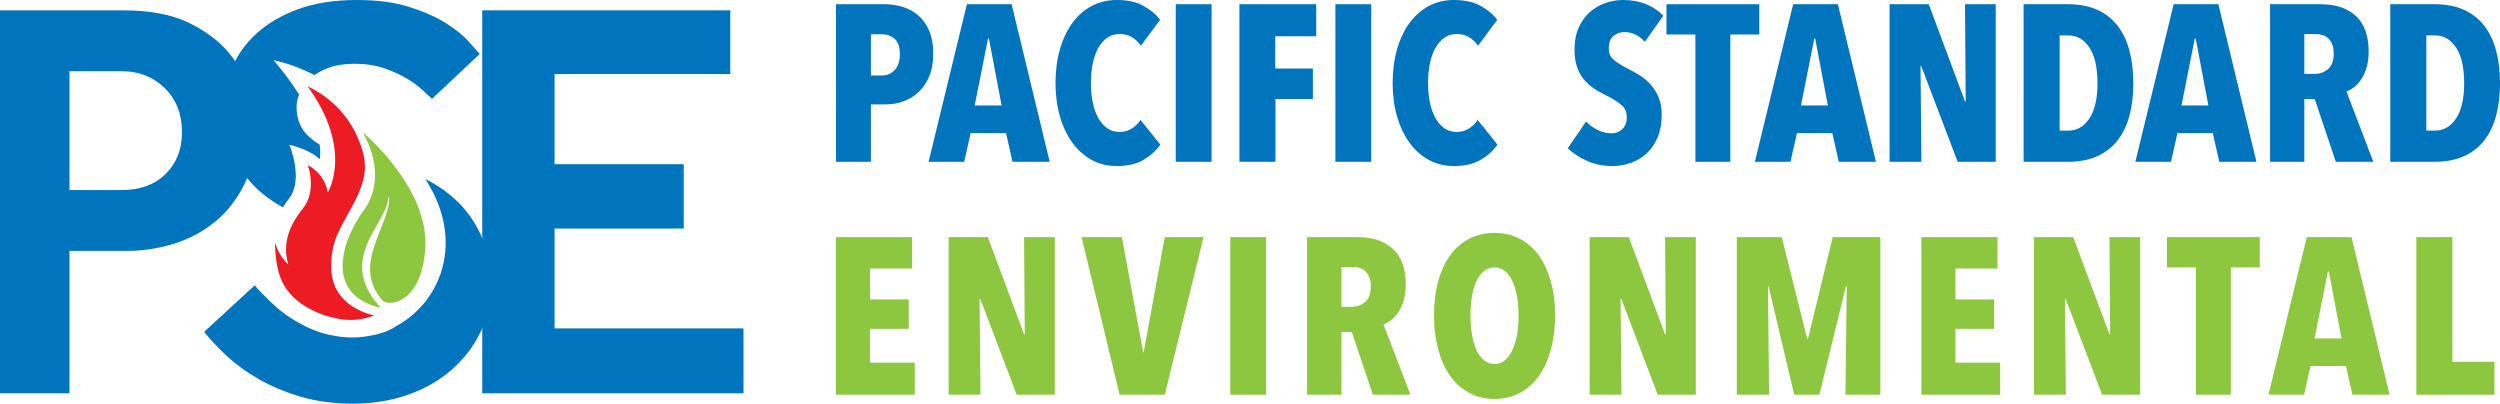
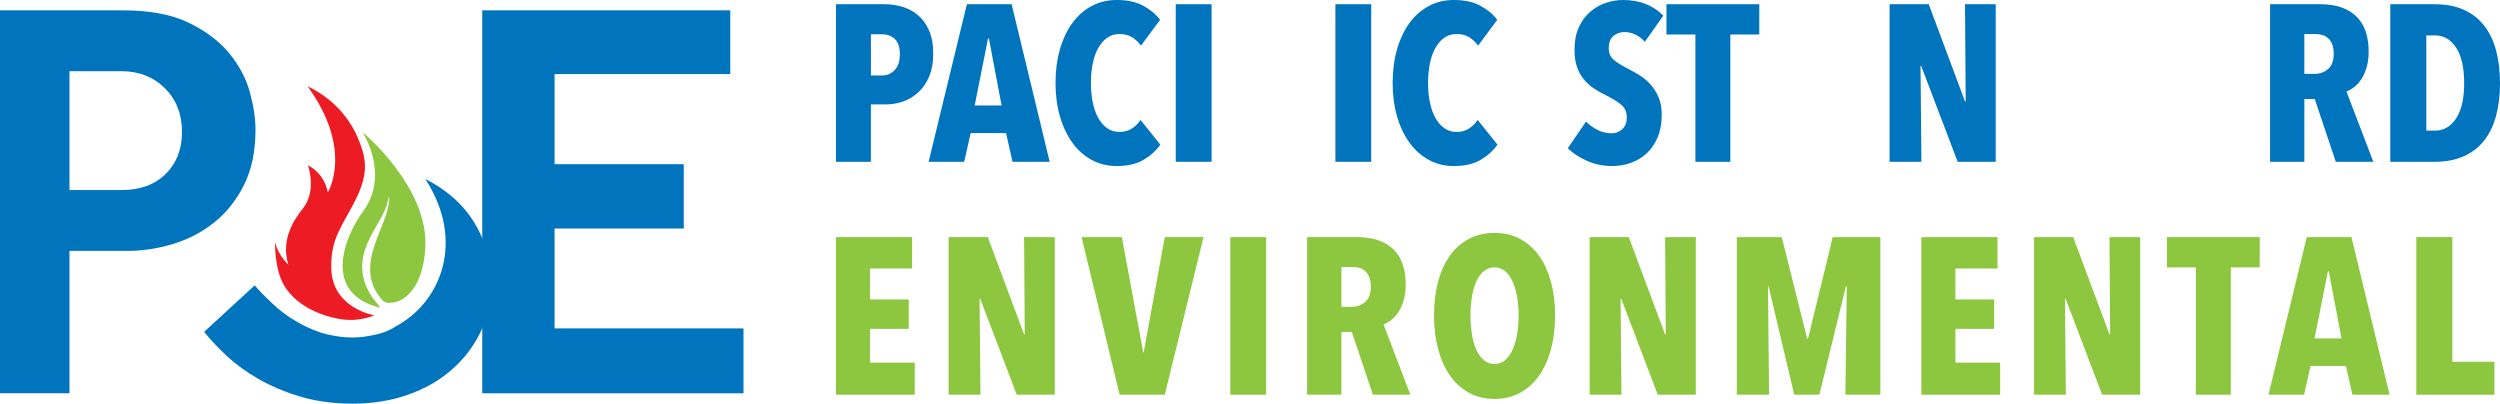
<svg xmlns="http://www.w3.org/2000/svg" version="1.1" id="Layer_1" x="0px" y="0px" width="207px" height="33.421px" viewBox="202.5 379.29 207 33.421" enable-background="new 202.5 379.29 207 33.421" xml:space="preserve">
  <g>
    <path fill="#0074BC" d="M212.578,395.026c1.521,0,2.734-0.443,3.637-1.332c0.903-0.887,1.354-2.043,1.354-3.469   c0-1.49-0.475-2.702-1.426-3.637c-0.949-0.935-2.139-1.402-3.564-1.402h-4.326v9.84H212.578z M202.5,380.146h10.173   c2.22,0,4.033,0.341,5.443,1.023c1.409,0.682,2.528,1.521,3.352,2.519c0.824,0.998,1.394,2.068,1.712,3.209   c0.316,1.141,0.475,2.187,0.475,3.138c0,1.775-0.316,3.296-0.95,4.563c-0.634,1.267-1.458,2.305-2.472,3.113   c-1.016,0.809-2.156,1.402-3.424,1.783s-2.519,0.57-3.756,0.57h-4.801v11.789H202.5V380.146z" />
    <polygon fill="#0074BC" points="242.43,380.146 262.967,380.146 262.967,385.422 248.418,385.422 248.418,392.886 259.115,392.886    259.115,398.211 248.418,398.211 248.418,406.482 264.061,406.482 264.061,411.854 242.43,411.854  " />
-     <path fill="#0074BC" d="M223.111,394.217c0.697,0.824,1.576,1.537,2.64,2.141c0.058,0.031,0.118,0.062,0.177,0.095   c0.156-0.248,0.338-0.512,0.549-0.795c1.168-1.562-0.018-4.385-0.018-4.385c1.92,0.481,2.52,1.214,2.52,1.214   c0.055-0.395,0.045-0.808-0.012-1.229c-0.204-0.118-0.391-0.24-0.554-0.367c-0.492-0.381-0.841-0.793-1.046-1.237   c-0.207-0.442-0.311-0.95-0.311-1.521c0-0.321,0.069-0.66,0.205-1.016c-1.025-1.638-2.119-2.845-2.119-2.845   c1.187,0.253,2.325,0.684,3.4,1.232c0.335-0.236,0.727-0.437,1.177-0.604c0.603-0.221,1.313-0.332,2.14-0.332   c0.918,0,1.742,0.127,2.473,0.381c0.729,0.253,1.354,0.539,1.878,0.855c0.522,0.317,0.957,0.642,1.308,0.975   c0.348,0.333,0.6,0.562,0.76,0.689l3.945-3.708c-0.189-0.221-0.507-0.578-0.951-1.07c-0.443-0.491-1.068-0.99-1.877-1.498   c-0.809-0.505-1.814-0.95-3.019-1.33c-1.205-0.381-2.647-0.571-4.327-0.571c-1.87,0-3.494,0.254-4.872,0.761   c-1.379,0.508-2.528,1.181-3.446,2.02c-0.92,0.84-1.602,1.807-2.045,2.9c-0.443,1.094-0.666,2.243-0.666,3.447   c0,1.046,0.174,2.068,0.522,3.066C221.893,392.482,222.414,393.394,223.111,394.217" />
    <path fill="#0074BC" d="M242.342,398.805c-0.522-1.155-1.221-2.139-2.092-2.947c-0.746-0.692-1.592-1.273-2.535-1.744   c0.049,0.076,0.096,0.148,0.139,0.218c3.103,4.985,1.181,9.954-2.574,11.977c-0.562,0.375-1.256,0.632-2.086,0.769   c-1.111,0.229-2.168,0.184-3.118-0.004c-0.418-0.072-0.813-0.172-1.188-0.306c-0.659-0.231-1.264-0.516-1.818-0.844   c-0.809-0.463-1.284-0.871-1.284-0.871c-0.237-0.174-0.45-0.358-0.644-0.555c-0.066-0.059-0.135-0.117-0.199-0.178   c-0.521-0.492-0.975-0.959-1.354-1.402l-4.185,3.85c0.506,0.636,1.133,1.302,1.878,1.998c0.744,0.695,1.632,1.338,2.662,1.927   c1.029,0.586,2.188,1.067,3.471,1.448c1.283,0.379,2.717,0.57,4.303,0.57c1.647,0,3.17-0.246,4.563-0.738   c1.396-0.489,2.599-1.18,3.612-2.065c1.015-0.888,1.808-1.918,2.378-3.092c0.571-1.173,0.856-2.455,0.856-3.851   C243.127,401.348,242.864,399.963,242.342,398.805" />
    <path fill="#8DC63F" d="M233.953,404.764c0.131,0.033-0.508-0.672-0.584-0.78c-2.387-3.494,0.781-5.959,1.211-7.919   c0.055-0.181,0.102-0.377,0.133-0.582c0.003,0.024,0.008,0.055,0.008,0.081c0.152,2.318-3.199,5.611-0.553,8.599   c0.525,0.559,3.248,0.234,3.546-4.297c0.334-5.07-5.204-9.646-5.204-9.646s2.307,3.5,0.07,6.544   C230.964,398.967,229.182,403.582,233.953,404.764" />
    <path fill="#ED1C24" d="M231.669,396.361c1.356-2.502,1.252-3.72,0.511-5.536c-0.697-1.704-2.041-3.35-4.209-4.387   c3.84,5.3,1.672,8.779,1.672,8.779c-0.317-1.663-1.644-2.237-1.644-2.237c0.091,0.306,0.692,2.188-0.435,3.589   c-0.948,1.177-1.389,2.296-1.385,3.388c0.002,0.66,0.2,1.256,0.2,1.256c-0.969-0.977-1.104-1.891-1.104-1.891   s-0.069,2.16,0.714,3.543c1.188,2.1,3.911,2.781,5.001,2.889c0.9,0.09,1.736-0.051,2.509-0.35c0,0-3.521-0.586-3.571-3.924   C229.893,399.256,230.602,398.332,231.669,396.361" />
    <path fill="#0074BC" d="M277.008,383.787c0-0.59-0.142-1.014-0.424-1.272c-0.283-0.258-0.627-0.387-1.033-0.387h-0.939v3.409h0.939   c0.406,0,0.75-0.15,1.033-0.451C276.866,384.784,277.008,384.352,277.008,383.787 M279.771,383.73c0,0.725-0.11,1.352-0.332,1.88   c-0.221,0.528-0.516,0.965-0.885,1.308c-0.368,0.344-0.787,0.599-1.252,0.765c-0.467,0.166-0.94,0.249-1.42,0.249h-1.271v4.753   h-2.893V379.64h4.054c0.467,0,0.937,0.068,1.409,0.203c0.474,0.135,0.904,0.359,1.291,0.673c0.387,0.313,0.699,0.734,0.939,1.262   C279.651,382.306,279.771,382.957,279.771,383.73" />
    <path fill="#0074BC" d="M284.383,382.478h-0.074l-1.105,5.547h2.229L284.383,382.478z M286.336,392.686l-0.535-2.376h-2.93   l-0.535,2.376h-2.947l3.169-13.046h3.704l3.152,13.046H286.336z" />
    <path fill="#0074BC" d="M297.175,392.53c-0.577,0.338-1.315,0.507-2.211,0.507c-0.762,0-1.452-0.169-2.073-0.507   c-0.621-0.338-1.152-0.811-1.594-1.419c-0.443-0.608-0.787-1.333-1.031-2.174c-0.246-0.842-0.369-1.766-0.369-2.774   c0-1.019,0.123-1.953,0.369-2.801c0.244-0.847,0.588-1.572,1.031-2.174c0.441-0.602,0.973-1.069,1.594-1.401   c0.621-0.331,1.312-0.497,2.073-0.497c0.872,0,1.601,0.156,2.183,0.47c0.584,0.313,1.055,0.703,1.41,1.17l-1.584,2.138   c-0.222-0.295-0.471-0.529-0.746-0.701c-0.277-0.172-0.625-0.258-1.041-0.258c-0.395,0-0.734,0.105-1.023,0.314   s-0.534,0.494-0.737,0.856c-0.202,0.363-0.353,0.793-0.45,1.291c-0.1,0.497-0.148,1.028-0.148,1.593s0.049,1.094,0.148,1.585   c0.098,0.492,0.248,0.922,0.45,1.29c0.203,0.369,0.451,0.658,0.746,0.866c0.295,0.209,0.64,0.313,1.032,0.313   s0.736-0.098,1.031-0.294c0.295-0.197,0.529-0.43,0.701-0.701l1.64,2.046C298.219,391.771,297.752,392.192,297.175,392.53" />
    <rect x="299.852" y="379.64" fill="#0074BC" width="2.967" height="13.046" />
-     <polygon fill="#0074BC" points="308.092,382.293 308.092,384.965 311.206,384.965 311.206,387.49 308.11,387.49 308.11,392.686    305.125,392.686 305.125,379.64 311.482,379.64 311.482,382.293  " />
    <rect x="313.071" y="379.64" fill="#0074BC" width="2.967" height="13.046" />
    <path fill="#0074BC" d="M325.089,392.53c-0.577,0.338-1.313,0.507-2.211,0.507c-0.762,0-1.452-0.169-2.073-0.507   c-0.62-0.338-1.15-0.811-1.594-1.419s-0.787-1.333-1.031-2.174c-0.246-0.842-0.369-1.766-0.369-2.774   c0-1.019,0.123-1.953,0.369-2.801c0.244-0.847,0.589-1.572,1.031-2.174s0.974-1.069,1.594-1.401   c0.621-0.331,1.312-0.497,2.073-0.497c0.872,0,1.601,0.156,2.184,0.47c0.585,0.313,1.055,0.703,1.41,1.17l-1.585,2.138   c-0.222-0.295-0.471-0.529-0.746-0.701c-0.276-0.172-0.624-0.258-1.041-0.258c-0.395,0-0.733,0.105-1.022,0.314   s-0.534,0.494-0.737,0.856c-0.202,0.363-0.353,0.793-0.45,1.291c-0.1,0.497-0.147,1.028-0.147,1.593s0.049,1.094,0.147,1.585   c0.099,0.492,0.248,0.922,0.45,1.29c0.203,0.369,0.451,0.658,0.746,0.866c0.295,0.209,0.64,0.313,1.032,0.313   c0.394,0,0.737-0.098,1.032-0.294c0.295-0.197,0.527-0.43,0.699-0.701l1.641,2.046C326.133,391.771,325.666,392.192,325.089,392.53   " />
    <path fill="#0074BC" d="M338.692,382.754c-0.222-0.258-0.479-0.458-0.773-0.599c-0.294-0.141-0.603-0.212-0.922-0.212   c-0.331,0-0.629,0.105-0.895,0.314c-0.265,0.209-0.396,0.554-0.396,1.033c0,0.406,0.135,0.724,0.404,0.951   c0.271,0.228,0.67,0.477,1.197,0.748c0.296,0.147,0.609,0.323,0.938,0.526c0.328,0.203,0.628,0.452,0.898,0.747   c0.272,0.296,0.498,0.649,0.678,1.061c0.18,0.413,0.27,0.902,0.27,1.468c0,0.701-0.111,1.32-0.334,1.855   c-0.222,0.535-0.521,0.978-0.898,1.329c-0.377,0.352-0.812,0.616-1.307,0.794c-0.494,0.179-1.005,0.269-1.533,0.269   c-0.785,0-1.502-0.148-2.146-0.443c-0.646-0.295-1.164-0.638-1.558-1.032l1.512-2.211c0.281,0.294,0.606,0.531,0.976,0.709   c0.369,0.179,0.744,0.268,1.125,0.268c0.356,0,0.657-0.117,0.903-0.351c0.245-0.233,0.367-0.559,0.367-0.976   c0-0.43-0.146-0.771-0.441-1.023s-0.726-0.519-1.29-0.802c-0.355-0.171-0.69-0.362-1.004-0.571s-0.59-0.461-0.829-0.755   c-0.24-0.295-0.427-0.639-0.562-1.032c-0.137-0.394-0.202-0.86-0.202-1.401c0-0.725,0.118-1.348,0.357-1.87   c0.24-0.522,0.554-0.949,0.94-1.281s0.816-0.577,1.29-0.737c0.472-0.16,0.948-0.24,1.428-0.24c0.712,0,1.352,0.116,1.916,0.348   c0.565,0.232,1.038,0.549,1.419,0.952L338.692,382.754z" />
    <polygon fill="#0074BC" points="345.772,382.146 345.772,392.686 342.88,392.686 342.88,382.146 340.483,382.146 340.483,379.64    348.169,379.64 348.169,382.146  " />
-     <path fill="#0074BC" d="M352.798,382.478h-0.073l-1.105,5.547h2.229L352.798,382.478z M354.751,392.686l-0.535-2.376h-2.93   l-0.534,2.376h-2.947l3.169-13.046h3.703l3.151,13.046H354.751z" />
    <polygon fill="#0074BC" points="364.596,392.686 361.573,384.744 361.519,384.744 361.592,392.686 358.957,392.686 358.957,379.64    362.2,379.64 365.204,387.692 365.26,387.692 365.204,379.64 367.746,379.64 367.746,392.686  " />
-     <path fill="#0074BC" d="M376.172,386.2c0-1.315-0.224-2.307-0.672-2.976c-0.449-0.67-1.029-1.005-1.742-1.005h-0.718v7.887h0.718   c0.713,0,1.293-0.334,1.742-1.004C375.948,388.432,376.172,387.465,376.172,386.2 M379.139,386.2c0,0.983-0.106,1.873-0.321,2.672   c-0.216,0.799-0.544,1.48-0.985,2.045c-0.443,0.565-1.005,1.002-1.688,1.308c-0.682,0.309-1.488,0.461-2.424,0.461h-3.666V379.64   h3.666c0.936,0,1.742,0.153,2.424,0.46c0.683,0.307,1.243,0.747,1.688,1.318c0.441,0.571,0.771,1.259,0.985,2.064   C379.031,384.286,379.139,385.193,379.139,386.2" />
-     <path fill="#0074BC" d="M384.303,382.478h-0.074l-1.104,5.547h2.229L384.303,382.478z M386.256,392.686l-0.535-2.376h-2.93   l-0.534,2.376h-2.948l3.17-13.046h3.703l3.151,13.046H386.256z" />
    <path fill="#0074BC" d="M395.731,383.73c0-0.331-0.047-0.601-0.139-0.811c-0.092-0.208-0.213-0.374-0.359-0.497   s-0.311-0.206-0.488-0.249s-0.354-0.064-0.524-0.064h-0.922v3.298h0.865c0.418,0,0.784-0.131,1.098-0.396   C395.574,384.748,395.731,384.32,395.731,383.73 M395.906,392.686l-1.745-5.197h-0.862v5.197h-2.837V379.64h4.173   c1.263,0,2.243,0.328,2.941,0.985s1.048,1.637,1.048,2.939c0,0.479-0.055,0.91-0.165,1.29c-0.11,0.381-0.255,0.707-0.432,0.977   c-0.178,0.27-0.376,0.491-0.598,0.664c-0.22,0.172-0.436,0.294-0.644,0.368l2.225,5.823H395.906z" />
    <path fill="#0074BC" d="M406.533,386.2c0-1.315-0.226-2.307-0.672-2.976c-0.449-0.67-1.029-1.005-1.742-1.005h-0.718v7.887h0.718   c0.713,0,1.293-0.334,1.742-1.004C406.309,388.432,406.533,387.465,406.533,386.2 M409.5,386.2c0,0.983-0.108,1.873-0.322,2.672   c-0.216,0.799-0.544,1.48-0.984,2.045c-0.443,0.565-1.006,1.002-1.688,1.308c-0.682,0.309-1.49,0.461-2.424,0.461h-3.666V379.64   h3.666c0.934,0,1.742,0.153,2.424,0.46s1.243,0.747,1.688,1.318c0.44,0.571,0.77,1.259,0.984,2.064   C409.392,384.286,409.5,385.193,409.5,386.2" />
    <polygon fill="#8DC63F" points="271.719,411.971 271.719,398.924 278.021,398.924 278.021,401.523 274.537,401.523    274.537,404.084 277.744,404.084 277.744,406.518 274.537,406.518 274.537,409.318 278.242,409.318 278.242,411.971  " />
    <polygon fill="#8DC63F" points="286.687,411.971 283.664,404.029 283.609,404.029 283.683,411.971 281.047,411.971    281.047,398.924 284.291,398.924 287.295,406.977 287.35,406.977 287.295,398.924 289.838,398.924 289.838,411.971  " />
    <polygon fill="#8DC63F" points="298.945,411.971 295.205,411.971 292.054,398.924 295.389,398.924 297.158,408.469    297.195,408.469 298.945,398.924 302.151,398.924  " />
    <rect x="304.368" y="398.924" fill="#8DC63F" width="2.967" height="13.047" />
    <path fill="#8DC63F" d="M316,403.014c0-0.33-0.046-0.6-0.139-0.811c-0.094-0.207-0.213-0.373-0.359-0.496   c-0.148-0.123-0.311-0.207-0.488-0.25c-0.179-0.043-0.354-0.062-0.523-0.062h-0.923v3.298h0.865c0.418,0,0.783-0.132,1.099-0.396   C315.843,404.031,316,403.605,316,403.014 M316.175,411.971l-1.745-5.196h-0.862v5.196h-2.839v-13.047h4.176   c1.262,0,2.241,0.328,2.94,0.986c0.698,0.656,1.048,1.637,1.048,2.938c0,0.48-0.056,0.91-0.166,1.291   c-0.108,0.381-0.254,0.707-0.431,0.978c-0.178,0.27-0.377,0.492-0.597,0.664c-0.223,0.172-0.437,0.295-0.645,0.369l2.226,5.821   H316.175L316.175,411.971z" />
    <path fill="#8DC63F" d="M328.24,405.41c0-0.564-0.043-1.09-0.129-1.574c-0.087-0.486-0.213-0.906-0.379-1.262   c-0.166-0.357-0.371-0.64-0.616-0.84c-0.246-0.203-0.535-0.306-0.866-0.306c-0.332,0-0.624,0.103-0.876,0.306   c-0.252,0.2-0.46,0.481-0.626,0.84c-0.166,0.354-0.289,0.774-0.369,1.262c-0.08,0.484-0.119,1.01-0.119,1.574   c0,0.565,0.039,1.094,0.119,1.586c0.08,0.49,0.203,0.914,0.369,1.271c0.166,0.355,0.374,0.64,0.626,0.849s0.544,0.312,0.876,0.312   c0.331,0,0.62-0.104,0.866-0.312c0.245-0.209,0.45-0.492,0.616-0.849s0.292-0.78,0.379-1.271   C328.197,406.504,328.24,405.977,328.24,405.41 M331.262,405.41c0,1.031-0.117,1.975-0.35,2.828   c-0.234,0.854-0.565,1.582-0.995,2.184c-0.43,0.603-0.956,1.07-1.576,1.402c-0.62,0.33-1.317,0.498-2.091,0.498   c-0.774,0-1.472-0.168-2.092-0.498c-0.62-0.332-1.146-0.801-1.575-1.402c-0.431-0.602-0.762-1.328-0.996-2.184   c-0.233-0.854-0.35-1.797-0.35-2.828s0.112-1.969,0.341-2.812c0.227-0.84,0.556-1.559,0.984-2.155   c0.432-0.597,0.955-1.056,1.576-1.382c0.62-0.323,1.323-0.487,2.11-0.487c0.771,0,1.471,0.164,2.091,0.487   c0.62,0.326,1.146,0.785,1.576,1.382c0.43,0.598,0.761,1.315,0.995,2.155C331.145,403.441,331.262,404.379,331.262,405.41" />
    <polygon fill="#8DC63F" points="339.762,411.971 336.739,404.029 336.684,404.029 336.758,411.971 334.123,411.971    334.123,398.924 337.365,398.924 340.369,406.977 340.425,406.977 340.369,398.924 342.912,398.924 342.912,411.971  " />
    <polygon fill="#8DC63F" points="355.301,411.971 355.411,403.014 355.338,403.014 353.145,411.971 351.062,411.971    348.942,403.014 348.888,403.014 348.979,411.971 346.309,411.971 346.309,398.924 350.03,398.924 352.132,407.326    352.205,407.326 354.251,398.924 358.193,398.924 358.193,411.971  " />
    <polygon fill="#8DC63F" points="361.589,411.971 361.589,398.924 367.891,398.924 367.891,401.523 364.409,401.523    364.409,404.084 367.615,404.084 367.615,406.518 364.409,406.518 364.409,409.318 368.111,409.318 368.111,411.971  " />
    <polygon fill="#8DC63F" points="376.556,411.971 373.533,404.029 373.479,404.029 373.552,411.971 370.918,411.971    370.918,398.924 374.16,398.924 377.165,406.977 377.22,406.977 377.165,398.924 379.707,398.924 379.707,411.971  " />
    <polygon fill="#8DC63F" points="387.212,401.43 387.212,411.971 384.318,411.971 384.318,401.43 381.923,401.43 381.923,398.924    389.607,398.924 389.607,401.43  " />
    <path fill="#8DC63F" d="M395.325,401.762h-0.074l-1.106,5.547h2.23L395.325,401.762z M397.278,411.971l-0.534-2.377h-2.931   l-0.534,2.377h-2.948l3.169-13.047h3.704l3.151,13.047H397.278z" />
    <polygon fill="#8DC63F" points="402.572,411.971 402.572,398.924 405.557,398.924 405.557,409.244 409.04,409.244 409.04,411.971     " />
  </g>
</svg>